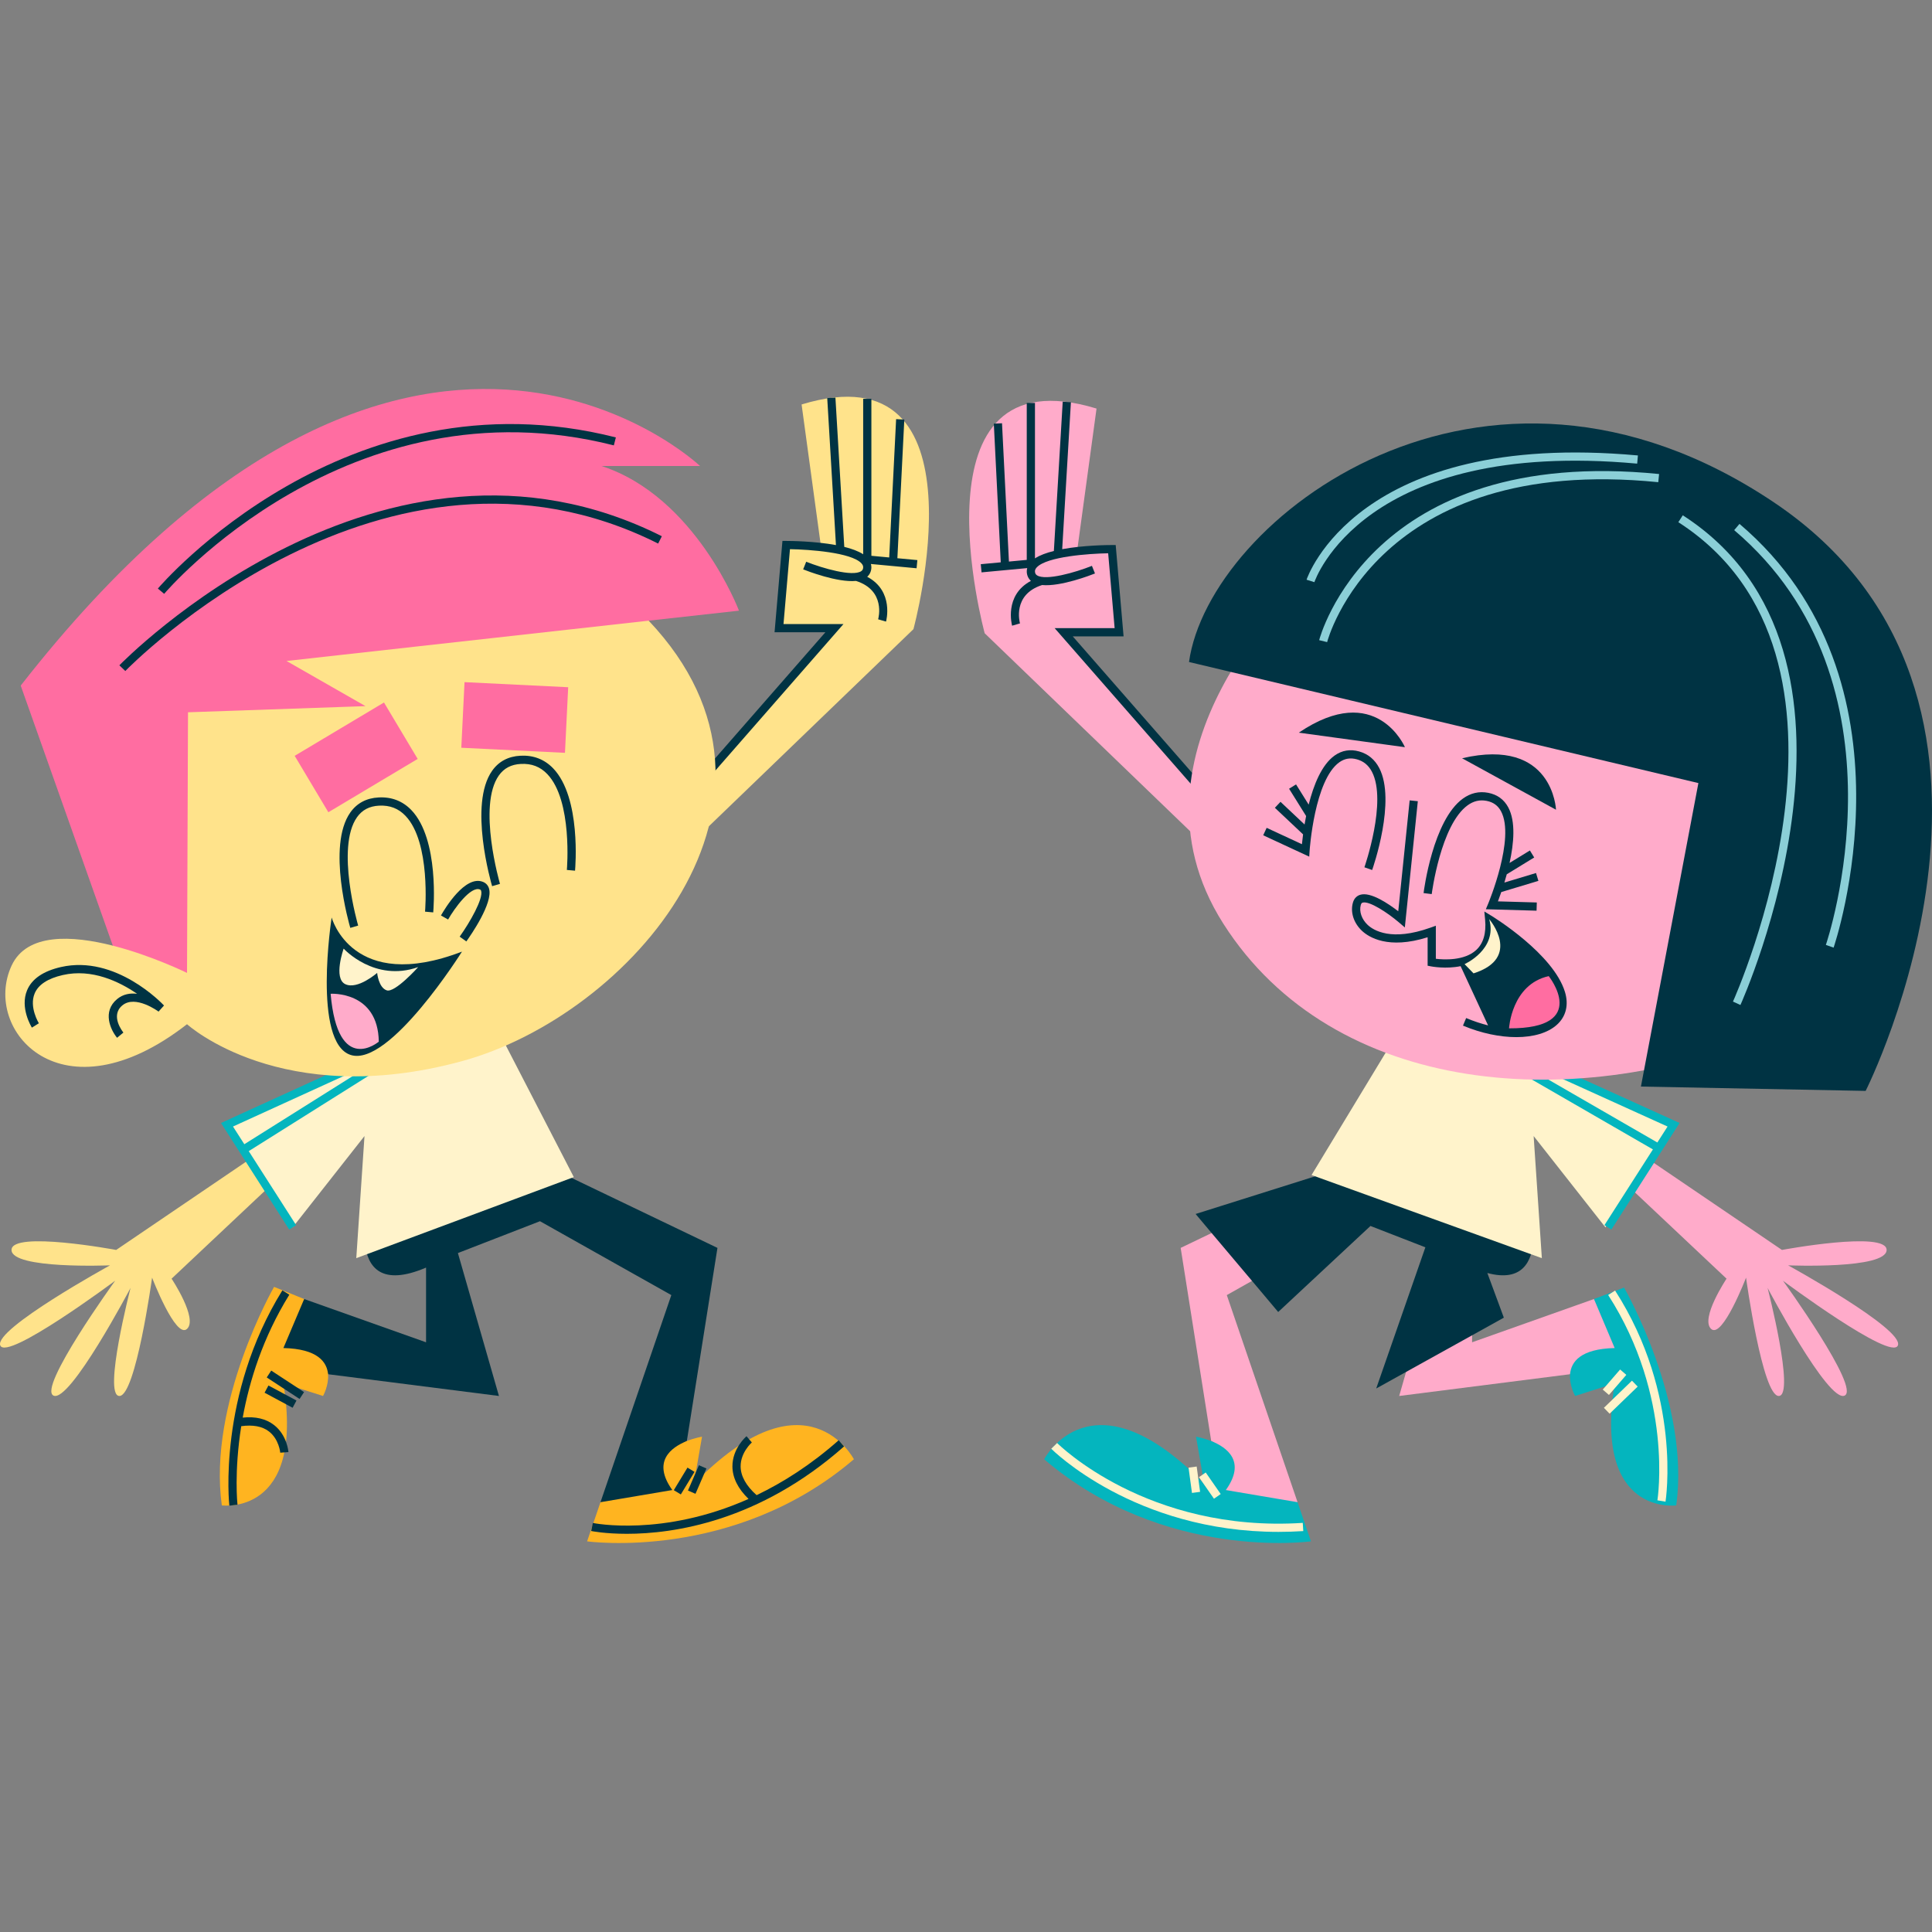
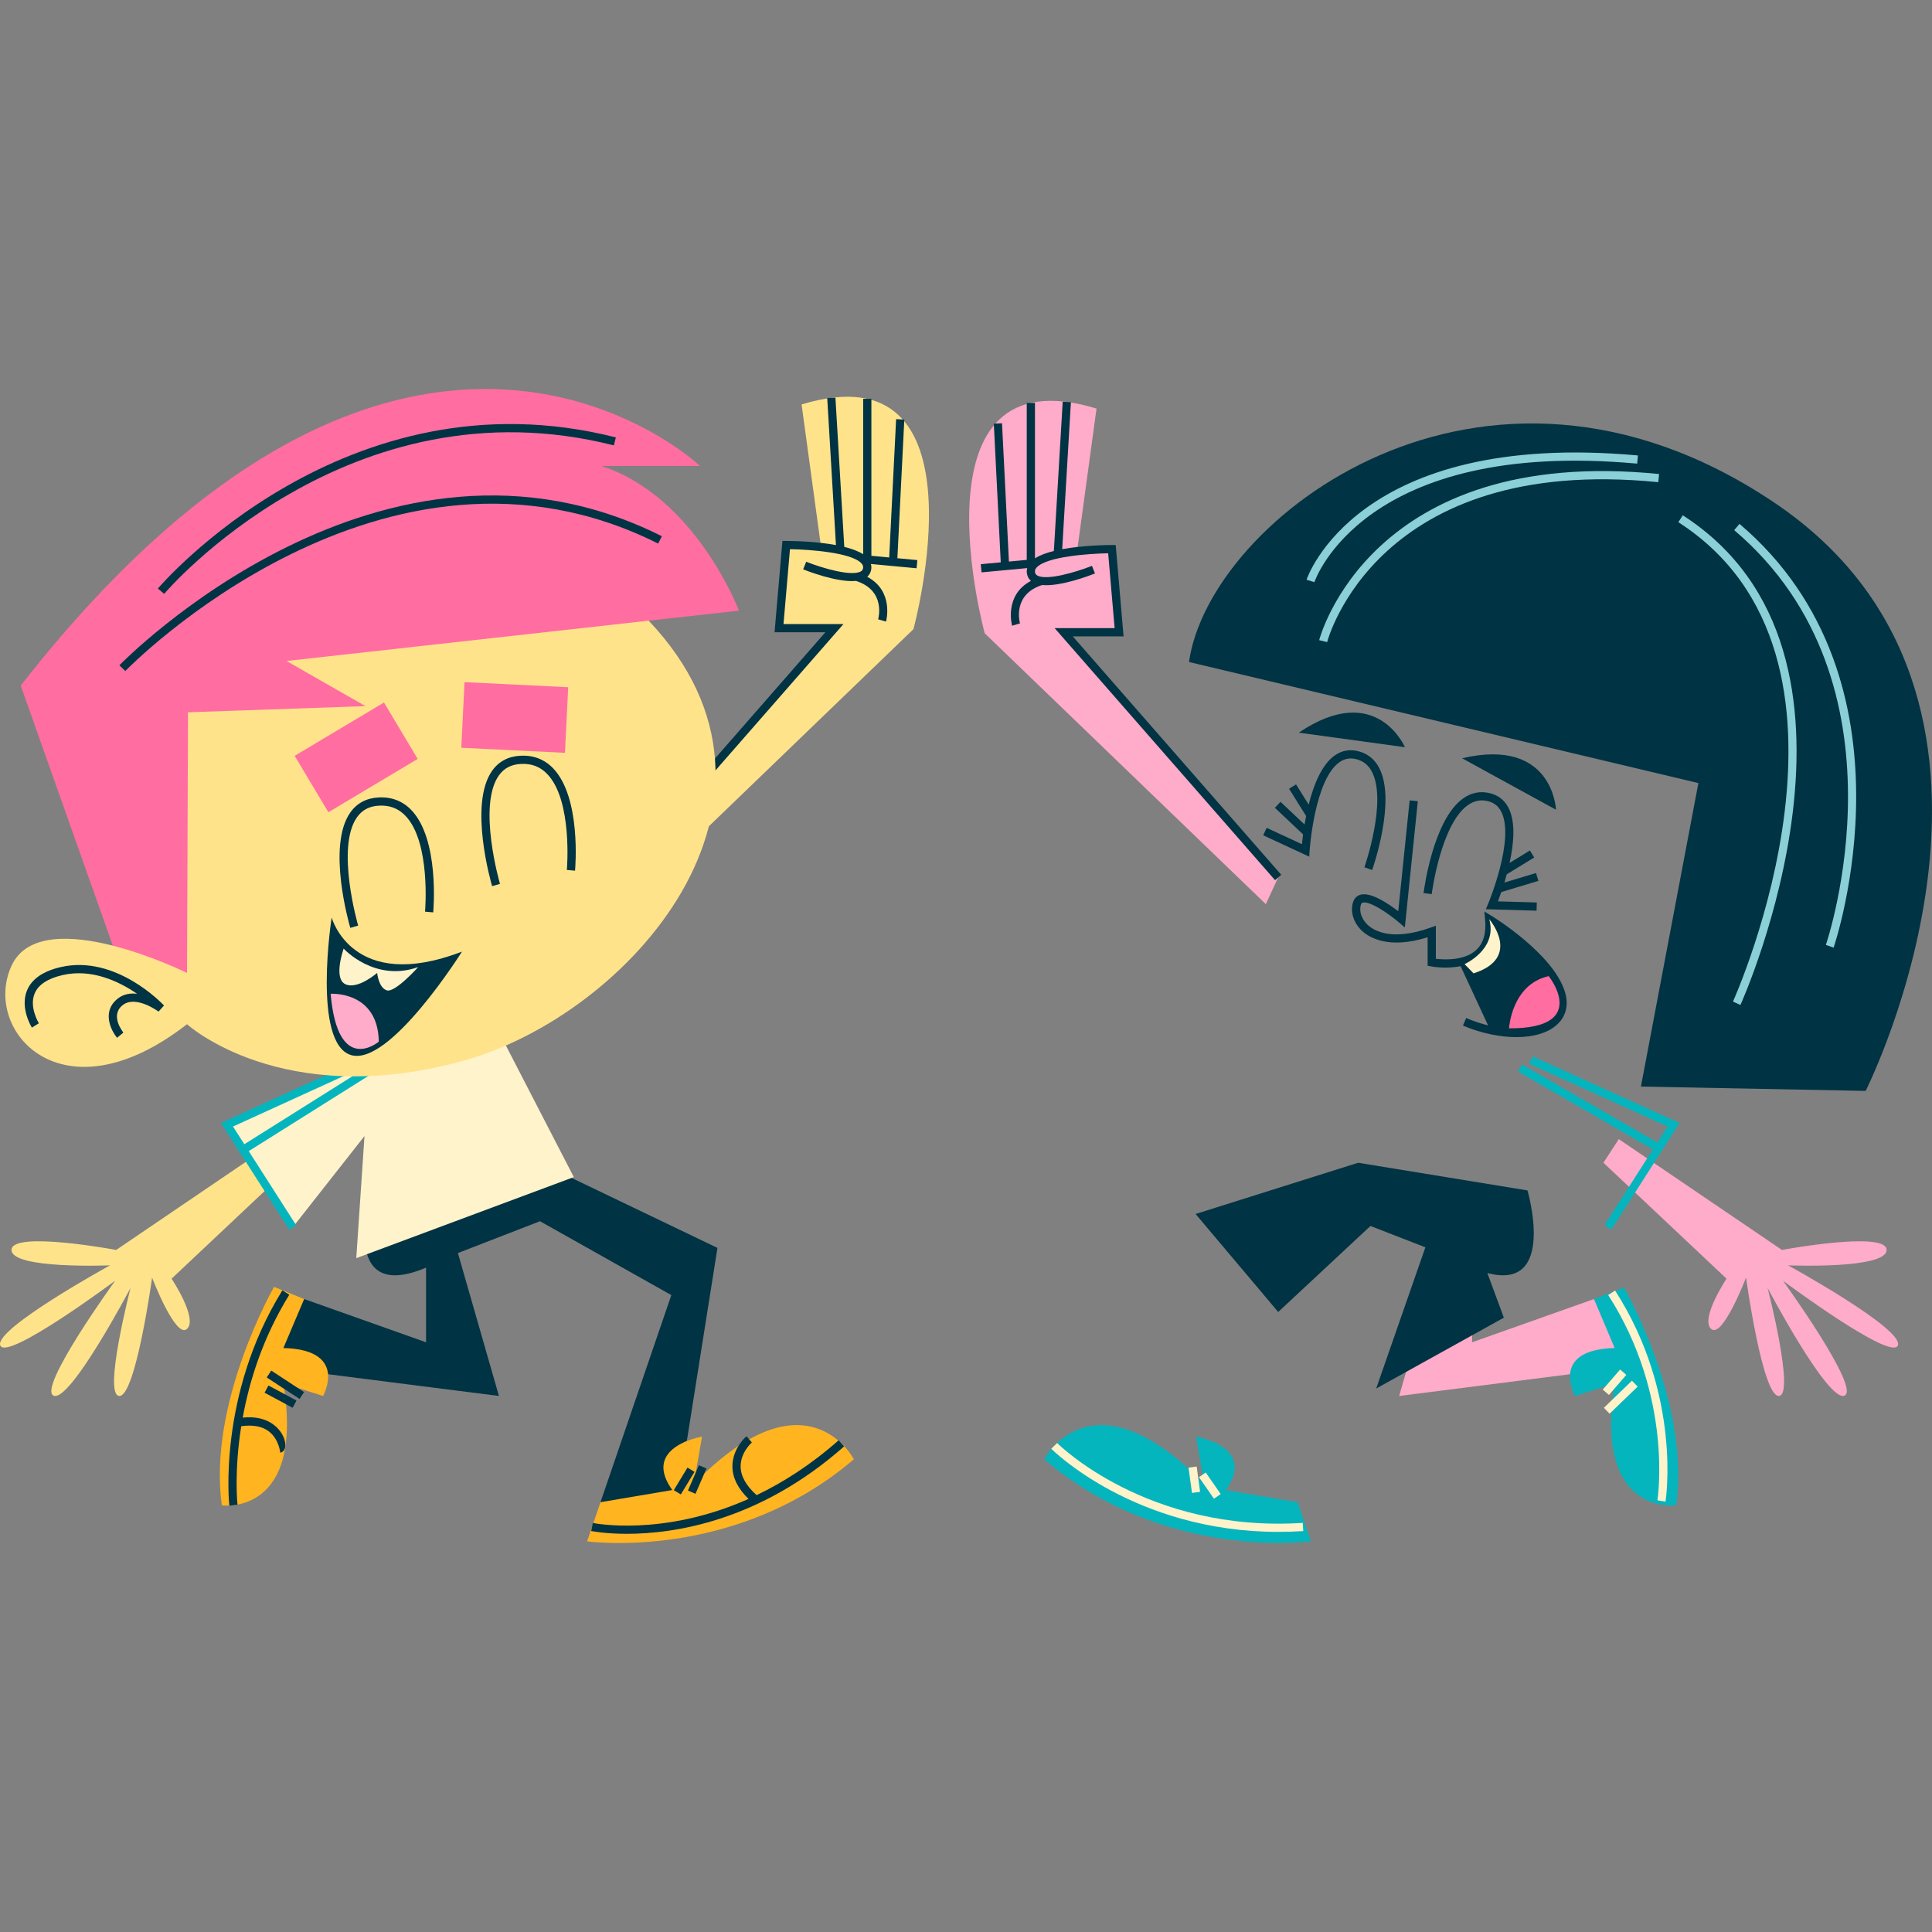
<svg xmlns="http://www.w3.org/2000/svg" version="1.1" id="Layer_1" x="0px" y="0px" viewBox="0 0 512 512" style="enable-background:new 0 0 512 512;" xml:space="preserve">
  <rect x="0" y="0" width="512" height="512" fill="#808080" stroke="none" />
  <g>
    <g>
      <g>
        <g>
          <path style="fill:#003343;" d="M183.246,404.666l-24.11-6.57l18.773-54.884l-34.806-19.578l-21.754,8.44l10.877,37.873      l-45.292-5.764c-0.283-3.242-9.528-4.077-18.62-4.293l12.292-15.633l32.303,11.464v-19.796      c-23.668,10.094-14.684-20.448-14.684-20.448l44.877-7.331l47.032,22.559l-8.115,51.186      C177.867,383.564,177.807,397.073,183.246,404.666z" />
          <g>
            <path style="fill:#FFB420;" d="M226.29,386.719c-31.804,27.192-70.699,21.754-70.699,21.754l3.546-10.376l19.034-3.22       c-5.438-7.592-0.304-11.312,3.849-12.987c2.154-0.848,4.026-1.153,4.026-1.153l-2.175,12.508       C213.803,362.529,226.29,386.719,226.29,386.719z" />
            <rect x="177.938" y="391.523" transform="matrix(0.518 -0.855 0.855 0.518 -248.358 344.241)" style="fill:#003343;" width="6.994" height="2.176" />
            <rect x="181.045" y="391.16" transform="matrix(0.397 -0.918 0.918 0.397 -248.644 405.918)" style="fill:#003343;" width="7.309" height="2.176" />
            <path style="fill:#003343;" d="M222.251,381.686c-7.369,6.517-14.743,11.189-21.745,14.544       c-2.777-2.483-4.213-5.038-4.232-7.604c-0.028-3.726,2.944-6.335,2.974-6.362l-1.413-1.653       c-0.155,0.131-3.758,3.26-3.737,8.004c0.015,2.988,1.449,5.879,4.268,8.614c-22.731,10.133-41.003,6.425-41.247,6.373       l-0.461,2.127c0.108,0.023,3.635,0.746,9.47,0.746c12.347,0,35.033-3.233,57.562-23.159L222.251,381.686z" />
          </g>
          <g>
            <path style="fill:#FFB420;" d="M85.609,369.947l-10.507-3.35c5.721,35.35-16.315,32.348-16.315,32.348       c-3.786-27.192,13.845-57.908,13.845-57.908l7.975,3.22l-5.504,12.987c9.092,0.217,11.55,3.697,11.833,6.939       C87.175,367.162,85.609,369.947,85.609,369.947z" />
            <rect x="73.301" y="365.825" transform="matrix(0.473 -0.881 0.881 0.473 -286.849 260.625)" style="fill:#003343;" width="2.174" height="8.433" />
            <rect x="74.662" y="361.891" transform="matrix(0.548 -0.836 0.836 0.548 -272.767 229.138)" style="fill:#003343;" width="2.175" height="10.406" />
-             <path style="fill:#003343;" d="M72.608,377.633c-2.126-1.648-4.912-2.301-8.287-1.952c1.752-9.627,5.304-21.194,12.353-32.57       l-1.848-1.145c-17.22,27.787-14.083,56.765-14.051,57.053l2.163-0.251c-0.019-0.155-0.928-8.686,0.994-20.813       c3.063-0.422,5.547,0.013,7.327,1.383c2.702,2.08,3.008,5.606,3.01,5.642l2.171-0.161       C76.426,384.639,76.077,380.321,72.608,377.633z" />
+             <path style="fill:#003343;" d="M72.608,377.633c-2.126-1.648-4.912-2.301-8.287-1.952c1.752-9.627,5.304-21.194,12.353-32.57       l-1.848-1.145c-17.22,27.787-14.083,56.765-14.051,57.053l2.163-0.251c-0.019-0.155-0.928-8.686,0.994-20.813       c3.063-0.422,5.547,0.013,7.327,1.383c2.702,2.08,3.008,5.606,3.01,5.642C76.426,384.639,76.077,380.321,72.608,377.633z" />
          </g>
        </g>
        <path style="fill:#FFE38B;" d="M74.025,301.88L30.79,331.247c0,0-27.736-5.166-27.736,0s26.104,4.079,26.104,4.079     s-30.727,16.859-29.095,21.21c1.632,4.351,30.455-17.131,30.455-17.131S9.852,367.957,14.203,369.86s20.394-28.552,20.394-28.552     s-7.342,28.452-2.991,28.638c4.351,0.186,8.701-31.357,8.701-31.357s6.254,16.315,9.245,13.596s-4.079-13.324-4.079-13.324     l32.63-30.727L74.025,301.88z" />
        <g>
          <polygon style="fill:#FFF3CB;" points="97.954,280.942 60.157,298.073 77.56,325.265 96.594,301.064 94.419,333.423       152.066,311.941 130.585,270.337     " />
          <polygon style="fill:#04B5BE;" points="101.24,282.86 100.085,281.019 64.75,303.231 61.748,298.543 97.956,282.022       97.051,280.042 58.566,297.604 76.644,325.851 78.476,324.679 65.921,305.062     " />
        </g>
      </g>
      <g>
        <path style="fill:#FFE38B;" d="M221.134,166.464H206.45l1.903-22.026c0,0,4.41,0.002,9.232,0.548l-5.154-37.801     c50.033-15.228,29.639,59.551,29.639,59.551l-74.506,71.787l-3.263-7.07L221.134,166.464z" />
        <path style="fill:#003343;" d="M243.109,148.431l-5.294-0.495l1.837-36.749l-2.171-0.108l-1.833,36.654l-4.722-0.442v-41.597     h-2.175v41.193c-1.275-0.835-3.038-1.473-5.009-1.96l-2.345-39.56l-2.171,0.129l2.309,38.954     c-5.687-1.05-12.086-1.099-13.18-1.099h-0.998l-2.09,24.201h13.473l-55.253,63.185l1.636,1.432l58.41-66.793h-15.895     l1.714-19.841c5.149,0.09,16.181,0.864,18.909,3.718c0.463,0.484,0.501,0.87,0.491,1.118c-0.024,0.478-0.185,0.78-0.542,1.01     c-2.311,1.49-10.152-0.755-14.556-2.515l-0.807,2.02c1.06,0.424,9.058,3.53,14.01,3.065c7.93,2.537,5.95,9.858,5.861,10.17     l2.091,0.606c0.025-0.089,2.216-8.062-4.988-11.873c0.667-0.601,1.058-1.407,1.103-2.387c0.017-0.346-0.036-0.679-0.119-1.004     l12.103,1.132L243.109,148.431z" />
      </g>
      <g>
        <g>
          <path style="fill:#FF6DA1;" d="M159.419,123.5h26.104c0,0-77.225-73.419-180.033,58.191l24.407,68.916l5.515,10.876      c0,0,27.464,3.96,26.648,3.96c-0.816,0,86.743-23.746,86.743-23.746l23.103-77.213l23.929-2.653      C195.835,161.83,184.435,131.658,159.419,123.5z" />
          <path style="fill:#003343;" d="M43.506,157.372l-1.67-1.396c0.491-0.585,49.744-58.237,121.374-40.057l-0.535,2.11      C92.356,100.18,43.986,156.798,43.506,157.372z" />
          <path style="fill:#003343;" d="M33.207,177.821l-1.572-1.504c0.688-0.719,69.66-71.397,143.761-34.21l-0.977,1.944      C101.752,107.581,33.883,177.115,33.207,177.821z" />
        </g>
        <g>
          <path style="fill:#FFE38B;" d="M122.438,281.214c-47.858,13.052-72.875-9.789-72.875-9.789      c-33.196,25.843-54.384,1.632-46.509-15.489c4.024-8.745,16.033-8.071,26.844-5.329c10.399,2.653,19.665,7.222,19.665,7.222      l0.261-69.068l47.032-1.632l-20.927-11.965l95.977-10.681C217.174,212.277,166.576,269.185,122.438,281.214z" />
          <g>
-             <path style="fill:#003343;" d="M123.583,249.49l-1.767-1.268c2.726-3.801,6.292-10.075,5.695-12.127       c-0.068-0.227-0.172-0.309-0.321-0.369c-2.418-0.979-6.73,4.943-8.44,7.956l-1.891-1.073       c1.032-1.817,6.414-10.793,11.138-8.903c0.801,0.321,1.355,0.936,1.602,1.78C130.708,239.287,124.781,247.818,123.583,249.49z" />
            <path style="fill:#003343;" d="M92.832,245.899c-0.259-0.883-6.286-21.716,0.013-30.594c1.753-2.473,4.276-3.809,7.501-3.974       c3.439-0.182,6.363,0.951,8.663,3.343c7.454,7.755,5.87,26.333,5.8,27.12l-2.167-0.195c0.017-0.183,1.568-18.379-5.203-25.418       c-1.869-1.944-4.132-2.82-6.983-2.676c-2.56,0.13-4.47,1.13-5.838,3.059c-5.693,8.027,0.24,28.516,0.3,28.722L92.832,245.899z" />
            <path style="fill:#003343;" d="M130.415,234.844c-0.259-0.883-6.286-21.716,0.013-30.594c1.753-2.473,4.277-3.809,7.501-3.974       c3.431-0.184,6.362,0.95,8.663,3.343c7.455,7.755,5.87,26.333,5.8,27.12l-2.167-0.196c0.017-0.183,1.568-18.379-5.203-25.418       c-1.867-1.945-4.136-2.823-6.983-2.676c-2.56,0.13-4.47,1.13-5.838,3.059c-5.693,8.027,0.24,28.516,0.3,28.722L130.415,234.844       z" />
            <rect x="80.507" y="191.958" transform="matrix(0.859 -0.513 0.513 0.859 -89.539 76.711)" style="fill:#FF6DA1;" width="27.553" height="17.404" />
            <rect x="127.729" y="176.508" transform="matrix(0.049 -0.999 0.999 0.049 -60.339 317.113)" style="fill:#FF6DA1;" width="17.403" height="27.498" />
            <g>
              <path style="fill:#003343;" d="M87.893,243.145c0,0,5.438,20.217,34.534,9.045c0,0-19.2,30.59-29.45,27.398        C82.727,276.396,87.893,243.145,87.893,243.145z" />
              <path style="fill:#FFF3CB;" d="M91.073,251.393c0,0,8.151,8.993,19.753,4.895c0,0-6.161,6.889-8.338,6.164        c-2.178-0.725-2.539-4.623-2.539-4.623s-5.166,4.532-8.43,2.991C88.256,259.279,91.073,251.393,91.073,251.393z" />
              <path style="fill:#FFABCA;" d="M87.621,263.358c0,0,12.566-0.816,12.763,12.69C100.384,276.048,89.525,285.292,87.621,263.358        z" />
            </g>
            <path style="fill:#003343;" d="M31.028,275.024c-1.736-2.098-3.97-6.939-0.007-10.247c1.613-1.348,3.516-1.633,5.309-1.412       c-4.729-3.243-11.96-6.731-19.682-4.973c-3.983,0.907-6.496,2.551-7.467,4.887c-1.508,3.626,1.092,7.858,1.117,7.899       l-1.844,1.154c-0.132-0.213-3.216-5.237-1.281-9.888c1.255-3.023,4.283-5.101,8.992-6.173       c14.488-3.293,26.782,9.645,27.3,10.198l-1.447,1.613c-0.059-0.046-6.137-4.53-9.604-1.636       c-3.291,2.747,0.142,7.012,0.289,7.192L31.028,275.024z" />
          </g>
        </g>
      </g>
    </g>
    <g>
      <g>
        <path style="fill:#FFABCA;" d="M434.863,360.887c-9.114,0.217-18.512,0.054-18.773,3.296l-45.292,5.764l1.827-6.374l7.703-11.163     l9.787,1.461v1.849l32.305-11.464L434.863,360.887z" />
-         <path style="fill:#FFABCA;" d="M319.297,400.859c5.462-7.614,5.84-17.316,1.687-18.97l-8.094-51.186l8.202-3.938l11.74,1.177     l-1.038,11.506l-6.679,3.763l18.752,54.884L319.297,400.859z" />
        <path style="fill:#003343;" d="M394.162,337.36l4.372,11.834l-8.419,4.677l-17.49,9.702l-7.917,4.394l13.031-37.416     l-14.554-5.656l-24.452,22.798l-6.938-8.245l-10.703-12.683l-4.242-5.046l43.072-13.575l44.878,7.331     C404.799,315.476,412.674,342.32,394.162,337.36z" />
        <g>
          <path style="fill:#04B5BE;" d="M347.413,408.473c0,0-38.874,5.438-70.699-21.754c0,0,12.508-24.19,42.42,6.526l-2.175-12.508      c0,0,1.872,0.305,4.026,1.153c4.153,1.654,9.332,5.374,3.871,12.987l19.013,3.22L347.413,408.473z" />
          <path style="fill:#FFF3CB;" d="M338.818,405.964c-38.194,0-59.999-21.8-60.226-22.033l1.555-1.522      c0.234,0.239,23.844,23.824,65.095,21.171l0.14,2.171C343.143,405.896,340.953,405.964,338.818,405.964z" />
          <rect x="315.311" y="388.864" transform="matrix(0.991 -0.134 0.134 0.991 -49.603 45.824)" style="fill:#FFF3CB;" width="2.174" height="6.768" />
          <rect x="319.577" y="389.995" transform="matrix(0.821 -0.571 0.571 0.821 -167.318 253.759)" style="fill:#FFF3CB;" width="2.175" height="6.956" />
        </g>
        <g>
          <path style="fill:#04B5BE;" d="M444.217,398.945c0,0-22.015,3.002-16.315-32.348l-10.484,3.35c0,0-1.568-2.785-1.328-5.764      c0.261-3.242,2.698-6.723,11.812-6.939l-5.481-12.987l7.966-3.038C430.387,341.218,448.024,371.753,444.217,398.945z" />
          <path style="fill:#FFF3CB;" d="M441.377,397.956l-2.146-0.357c0.045-0.271,4.295-27.444-13.048-54.411l1.831-1.177      C445.829,369.712,441.423,397.678,441.377,397.956z" />
          <rect x="424.585" y="365.387" transform="matrix(0.654 -0.756 0.756 0.654 -129.168 450.28)" style="fill:#FFF3CB;" width="7.042" height="2.175" />
          <rect x="424.345" y="368.983" transform="matrix(0.719 -0.695 0.695 0.719 -136.497 402.705)" style="fill:#FFF3CB;" width="10.344" height="2.175" />
        </g>
      </g>
      <g>
        <path style="fill:#FFABCA;" d="M281.891,167.551h14.684l-1.903-22.026c0,0-4.41,0.002-9.233,0.548l5.154-37.801     c-50.033-15.228-29.639,59.551-29.639,59.551l74.506,71.787l3.263-7.07L281.891,167.551z" />
        <path style="fill:#003343;" d="M284.288,168.639h13.473l-2.09-24.201h-0.998c-1.094,0-7.493,0.05-13.18,1.099l2.309-38.954     l-2.171-0.129l-2.345,39.56c-1.971,0.486-3.735,1.125-5.009,1.96v-41.193H272.1v41.597l-4.723,0.442l-1.833-36.654l-2.171,0.108     l1.837,36.749l-5.294,0.495l0.204,2.167l12.103-1.132c-0.083,0.325-0.136,0.658-0.119,1.004c0.045,0.979,0.436,1.786,1.102,2.387     c-7.204,3.811-5.014,11.784-4.988,11.873l2.091-0.606c-0.089-0.312-2.069-7.632,5.857-10.169     c4.95,0.467,12.952-2.643,14.014-3.066l-0.807-2.02c-4.404,1.762-12.251,3.999-14.556,2.516     c-0.357-0.232-0.518-0.533-0.542-1.011c-0.011-0.248,0.028-0.634,0.491-1.118c2.728-2.854,13.76-3.627,18.909-3.718l1.714,19.841     h-15.895l58.41,66.793l1.636-1.432L284.288,168.639z" />
      </g>
      <g>
        <path style="fill:#FFABCA;" d="M429,301.88l43.235,29.367c0,0,27.736-5.166,27.736,0s-26.104,4.079-26.104,4.079     s30.727,16.859,29.095,21.21c-1.632,4.351-30.455-17.131-30.455-17.131s20.666,28.552,16.315,30.455     c-4.351,1.903-20.394-28.552-20.394-28.552s7.342,28.452,2.991,28.638c-4.351,0.186-8.701-31.357-8.701-31.357     s-6.254,16.315-9.245,13.596c-2.991-2.719,4.079-13.324,4.079-13.324l-32.63-30.727L429,301.88z" />
        <g>
-           <polygon style="fill:#FFF3CB;" points="405.071,280.942 442.868,298.073 425.465,325.265 406.431,301.064 408.606,333.423       347.579,311.397 372.441,270.337     " />
          <polygon style="fill:#04B5BE;" points="406.163,279.951 405.266,281.933 441.918,298.545 439.214,302.771 403.374,282.085       402.286,283.969 438.039,304.606 425.193,324.679 427.024,325.851 445.105,297.602     " />
        </g>
      </g>
      <g>
        <g>
-           <path style="fill:#FFABCA;" d="M345.13,154.227c0,0-50.033,44.867-20.938,90.549c29.095,45.683,93.813,51.121,147.109,28.008      l13.596-94.084L345.13,154.227z" />
          <g>
            <g>
              <path style="fill:#003343;" d="M414.726,262.868c-3.078-10.068-18.839-19.781-19.508-20.189l-1.85-1.128l0.2,2.156        c0.336,3.626-0.472,6.35-2.401,8.095c-3.153,2.853-8.544,2.543-10.656,2.287v-8.762l-1.453,0.519        c-10.327,3.685-15.047,0.717-16.602-0.728c-1.595-1.486-2.315-3.566-1.835-5.299c0.142-0.507,0.37-0.576,0.491-0.614        c1.767-0.532,6.685,2.733,9.606,5.228l1.576,1.348l3.441-33.453l-2.163-0.223l-3.023,29.391        c-2.583-1.998-7.327-5.218-10.072-4.371c-0.682,0.207-1.572,0.742-1.952,2.112c-0.707,2.546,0.229,5.41,2.447,7.474        c1.765,1.641,6.904,4.967,17.362,1.672v7.539l0.878,0.173c0.234,0.047,3.979,0.748,7.864-0.053l7.28,15.701        c-1.846-0.462-3.79-1.103-5.812-1.948l-0.841,2.007c4.863,2.033,9.8,3.046,14.129,3.046c4.506,0,8.353-1.097,10.768-3.284        C415.018,269.379,415.771,266.29,414.726,262.868z" />
              <path style="fill:#FFF3CB;" d="M394.662,243.597c2.254,8.011-6.537,11.907-6.537,11.907l2.379,2.447        C403.488,253.804,394.662,243.597,394.662,243.597z" />
              <path style="fill:#FF6DA1;" d="M399.909,272.522c0,0,0.642-11.637,10.518-13.84        C410.427,258.682,421.573,272.614,399.909,272.522z" />
            </g>
            <path style="fill:#003343;" d="M365.517,203.54c-1.175-2.259-2.966-3.74-5.324-4.399c-2.367-0.662-4.55-0.297-6.501,1.082       c-3.456,2.451-5.583,7.848-6.881,13.012l-3.346-5.361l-1.844,1.151l4.512,7.229c-0.153,0.772-0.295,1.526-0.414,2.244       l-6.373-6.007l-1.491,1.583l7.473,7.043c-0.136,1.019-0.236,1.916-0.304,2.605l-9.349-4.337l-0.913,1.974l12.198,5.659       l0.102-1.585c0.013-0.187,1.281-18.752,7.89-23.437c1.406-0.995,2.932-1.245,4.655-0.762c1.778,0.498,3.08,1.579,3.979,3.307       c4.068,7.821-1.942,25.124-2.003,25.298l2.052,0.722C363.898,229.817,370.019,212.196,365.517,203.54z" />
            <path style="fill:#003343;" d="M397.857,236.404l9.834-2.963l-0.629-2.082l-8.385,2.527c0.215-0.695,0.425-1.432,0.631-2.19       l7.27-4.455l-1.139-1.855l-5.387,3.301c1.145-5.2,1.655-10.979-0.342-14.714c-1.126-2.105-2.919-3.408-5.332-3.873       c-2.407-0.463-4.669,0.062-6.728,1.558c-7.894,5.733-10.291,24.233-10.388,25.018l2.158,0.27       c0.023-0.183,2.369-18.343,9.509-23.527c1.574-1.145,3.225-1.531,5.037-1.181c1.761,0.339,3.012,1.242,3.824,2.761       c3.82,7.143-3.337,24.32-3.41,24.492l-0.616,1.465l13.441,0.385l0.064-2.175l-10.301-0.295       C397.213,238.223,397.523,237.376,397.857,236.404z" />
            <path style="fill:#003343;" d="M344.199,194.162l28.122,3.853C372.322,198.015,364.75,180.257,344.199,194.162z" />
            <path style="fill:#003343;" d="M387.462,200.947l24.893,13.64C412.355,214.586,411.625,195.296,387.462,200.947z" />
          </g>
        </g>
        <g>
          <path style="fill:#003343;" d="M315.099,175.437l134.992,32.087l-15.228,80.426l59.551,1.15c0,0,52.753-104.417-24.473-156.082      S320.385,137.64,315.099,175.437z" />
          <path style="fill:#8BCFD7;" d="M461.231,266.333l-1.978-0.905c0.416-0.91,40.996-91.355-14.476-127.041l1.177-1.829      C503.011,173.263,461.656,265.407,461.231,266.333z" />
          <path style="fill:#8BCFD7;" d="M485.923,251.133l-2.052-0.718c0.24-0.688,23.504-69.349-24.294-109.92l1.406-1.659      C509.932,180.384,486.169,250.431,485.923,251.133z" />
          <path style="fill:#8BCFD7;" d="M351.705,170.167l-2.112-0.517c0.125-0.517,13.541-51.7,90.084-44.03l-0.217,2.165      C364.861,120.308,351.828,169.667,351.705,170.167z" />
          <path style="fill:#8BCFD7;" d="M348.327,154.281l-2.076-0.65c0.125-0.398,13.322-39.714,87.813-32.931l-0.195,2.167      C361.232,116.238,348.45,153.9,348.327,154.281z" />
        </g>
      </g>
    </g>
  </g>
  <g>
</g>
  <g>
</g>
  <g>
</g>
  <g>
</g>
  <g>
</g>
  <g>
</g>
  <g>
</g>
  <g>
</g>
  <g>
</g>
  <g>
</g>
  <g>
</g>
  <g>
</g>
  <g>
</g>
  <g>
</g>
  <g>
</g>
</svg>